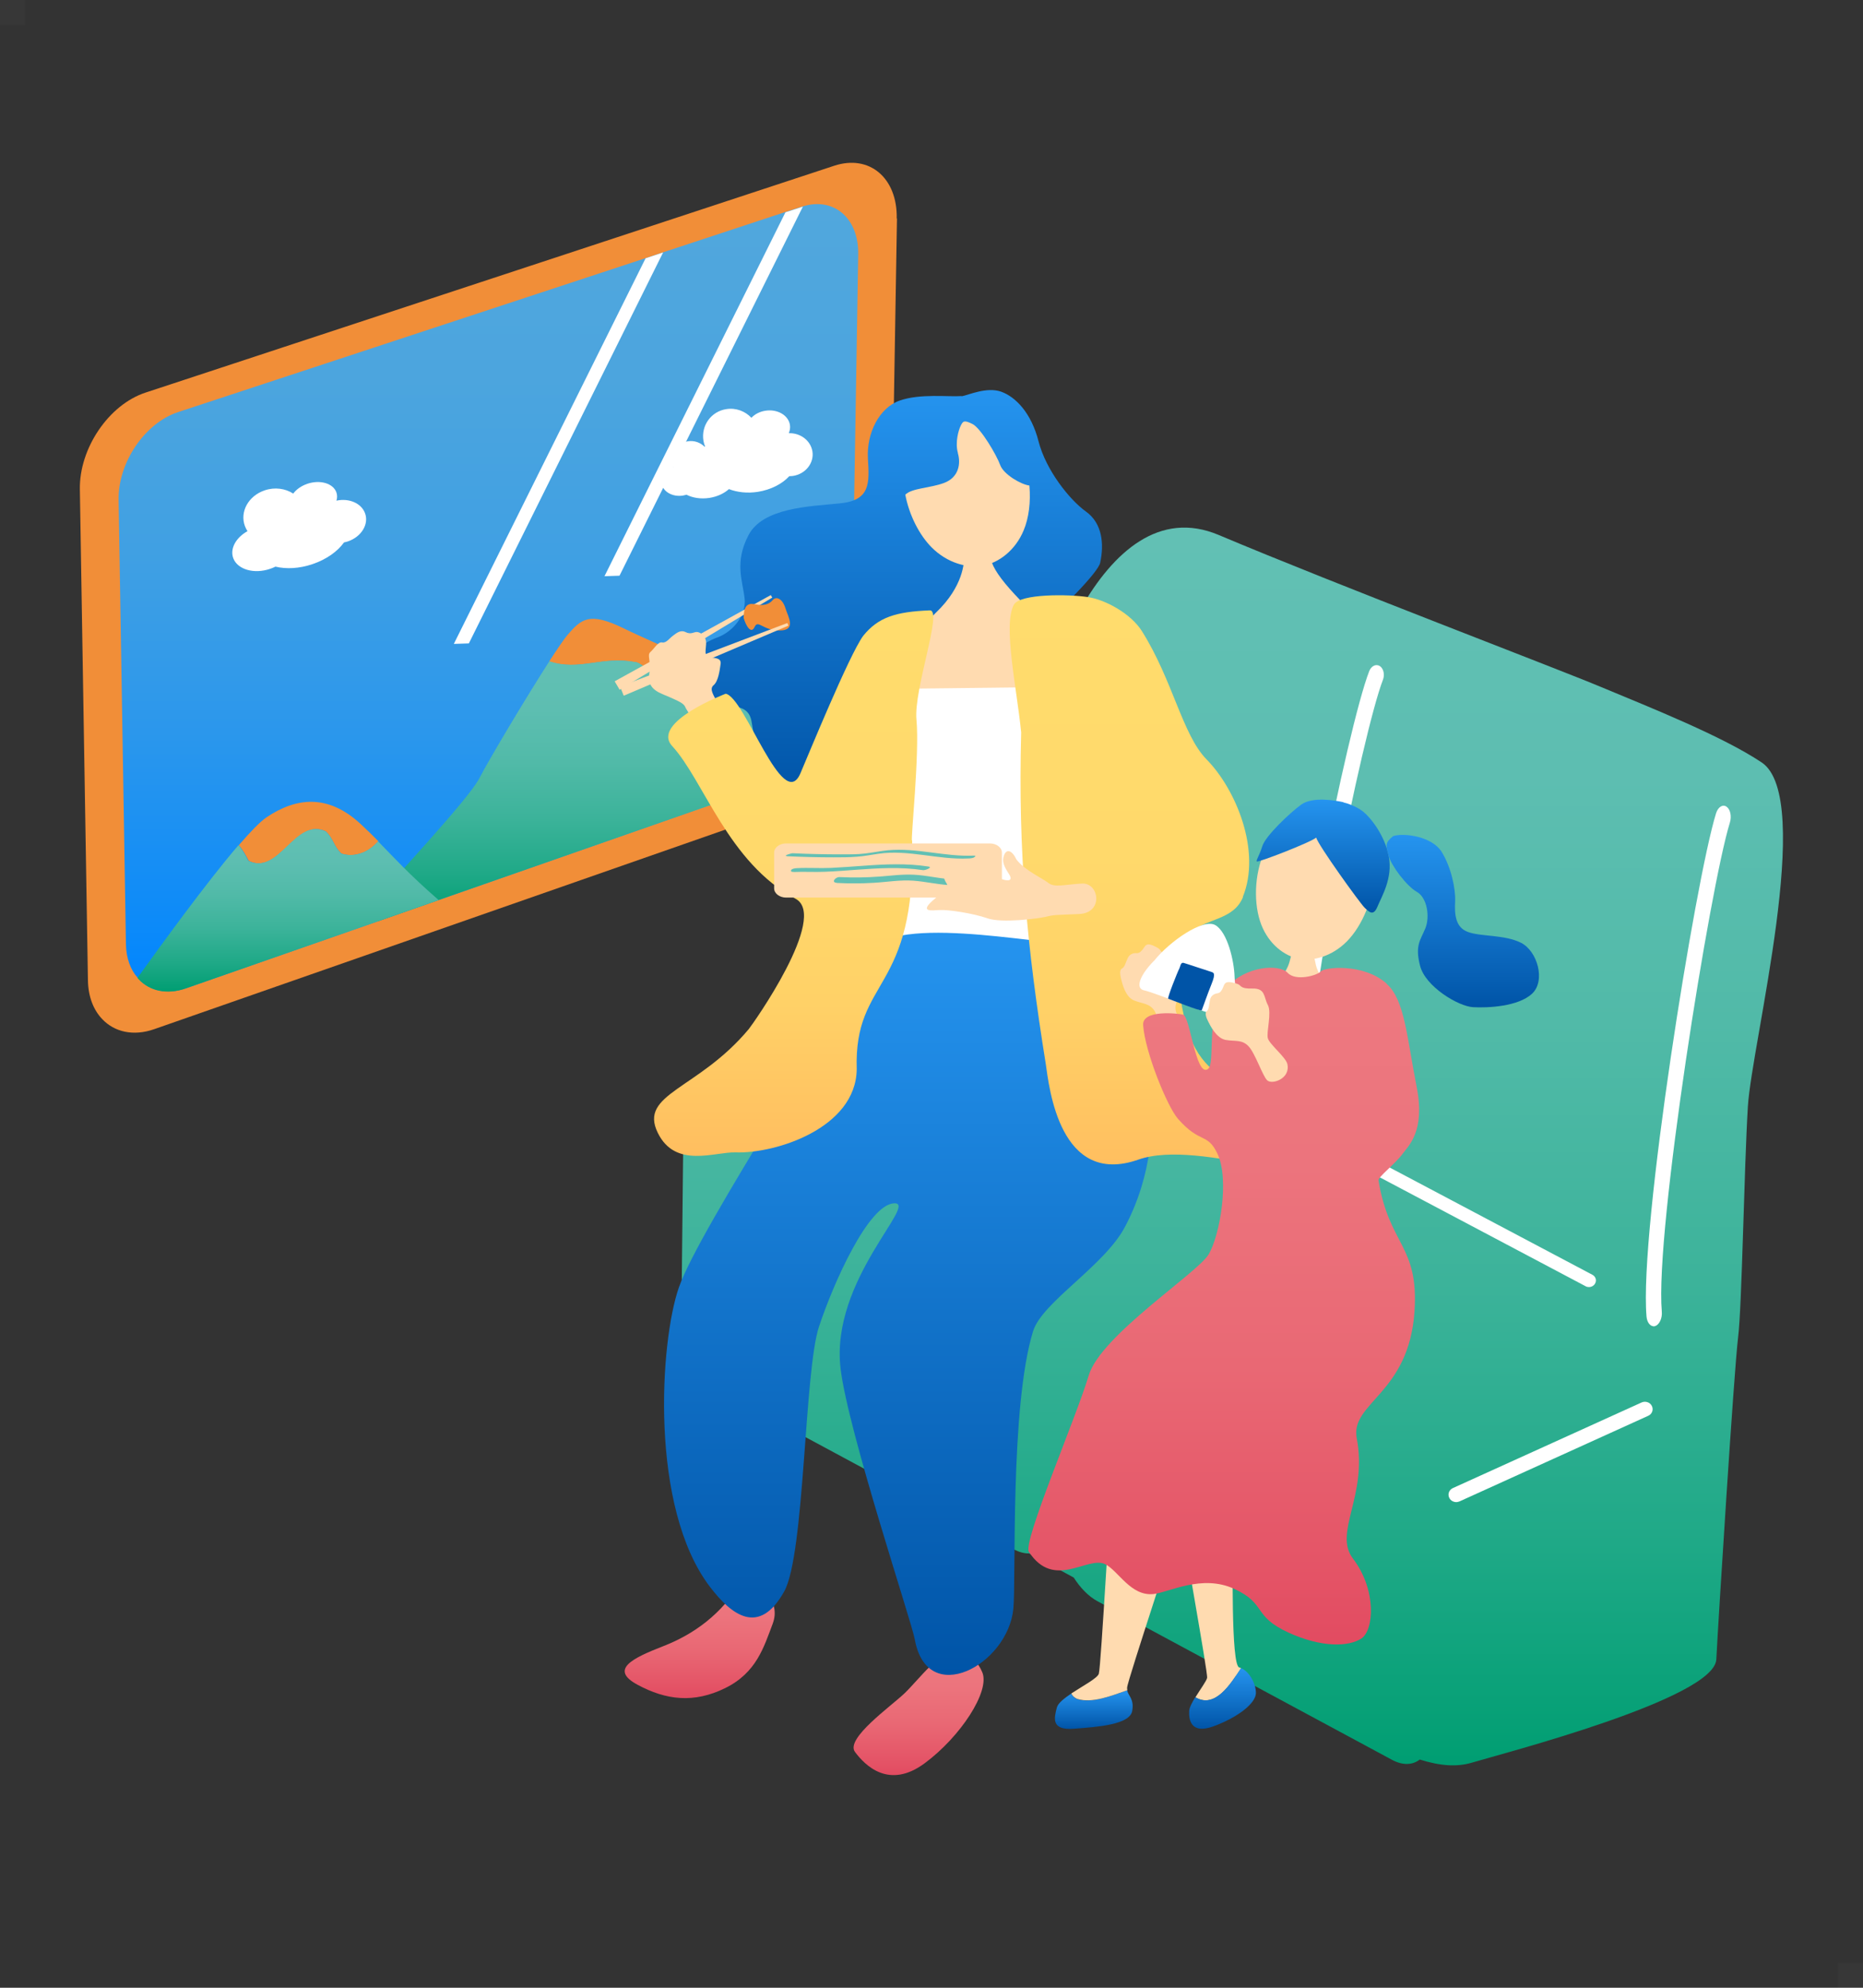
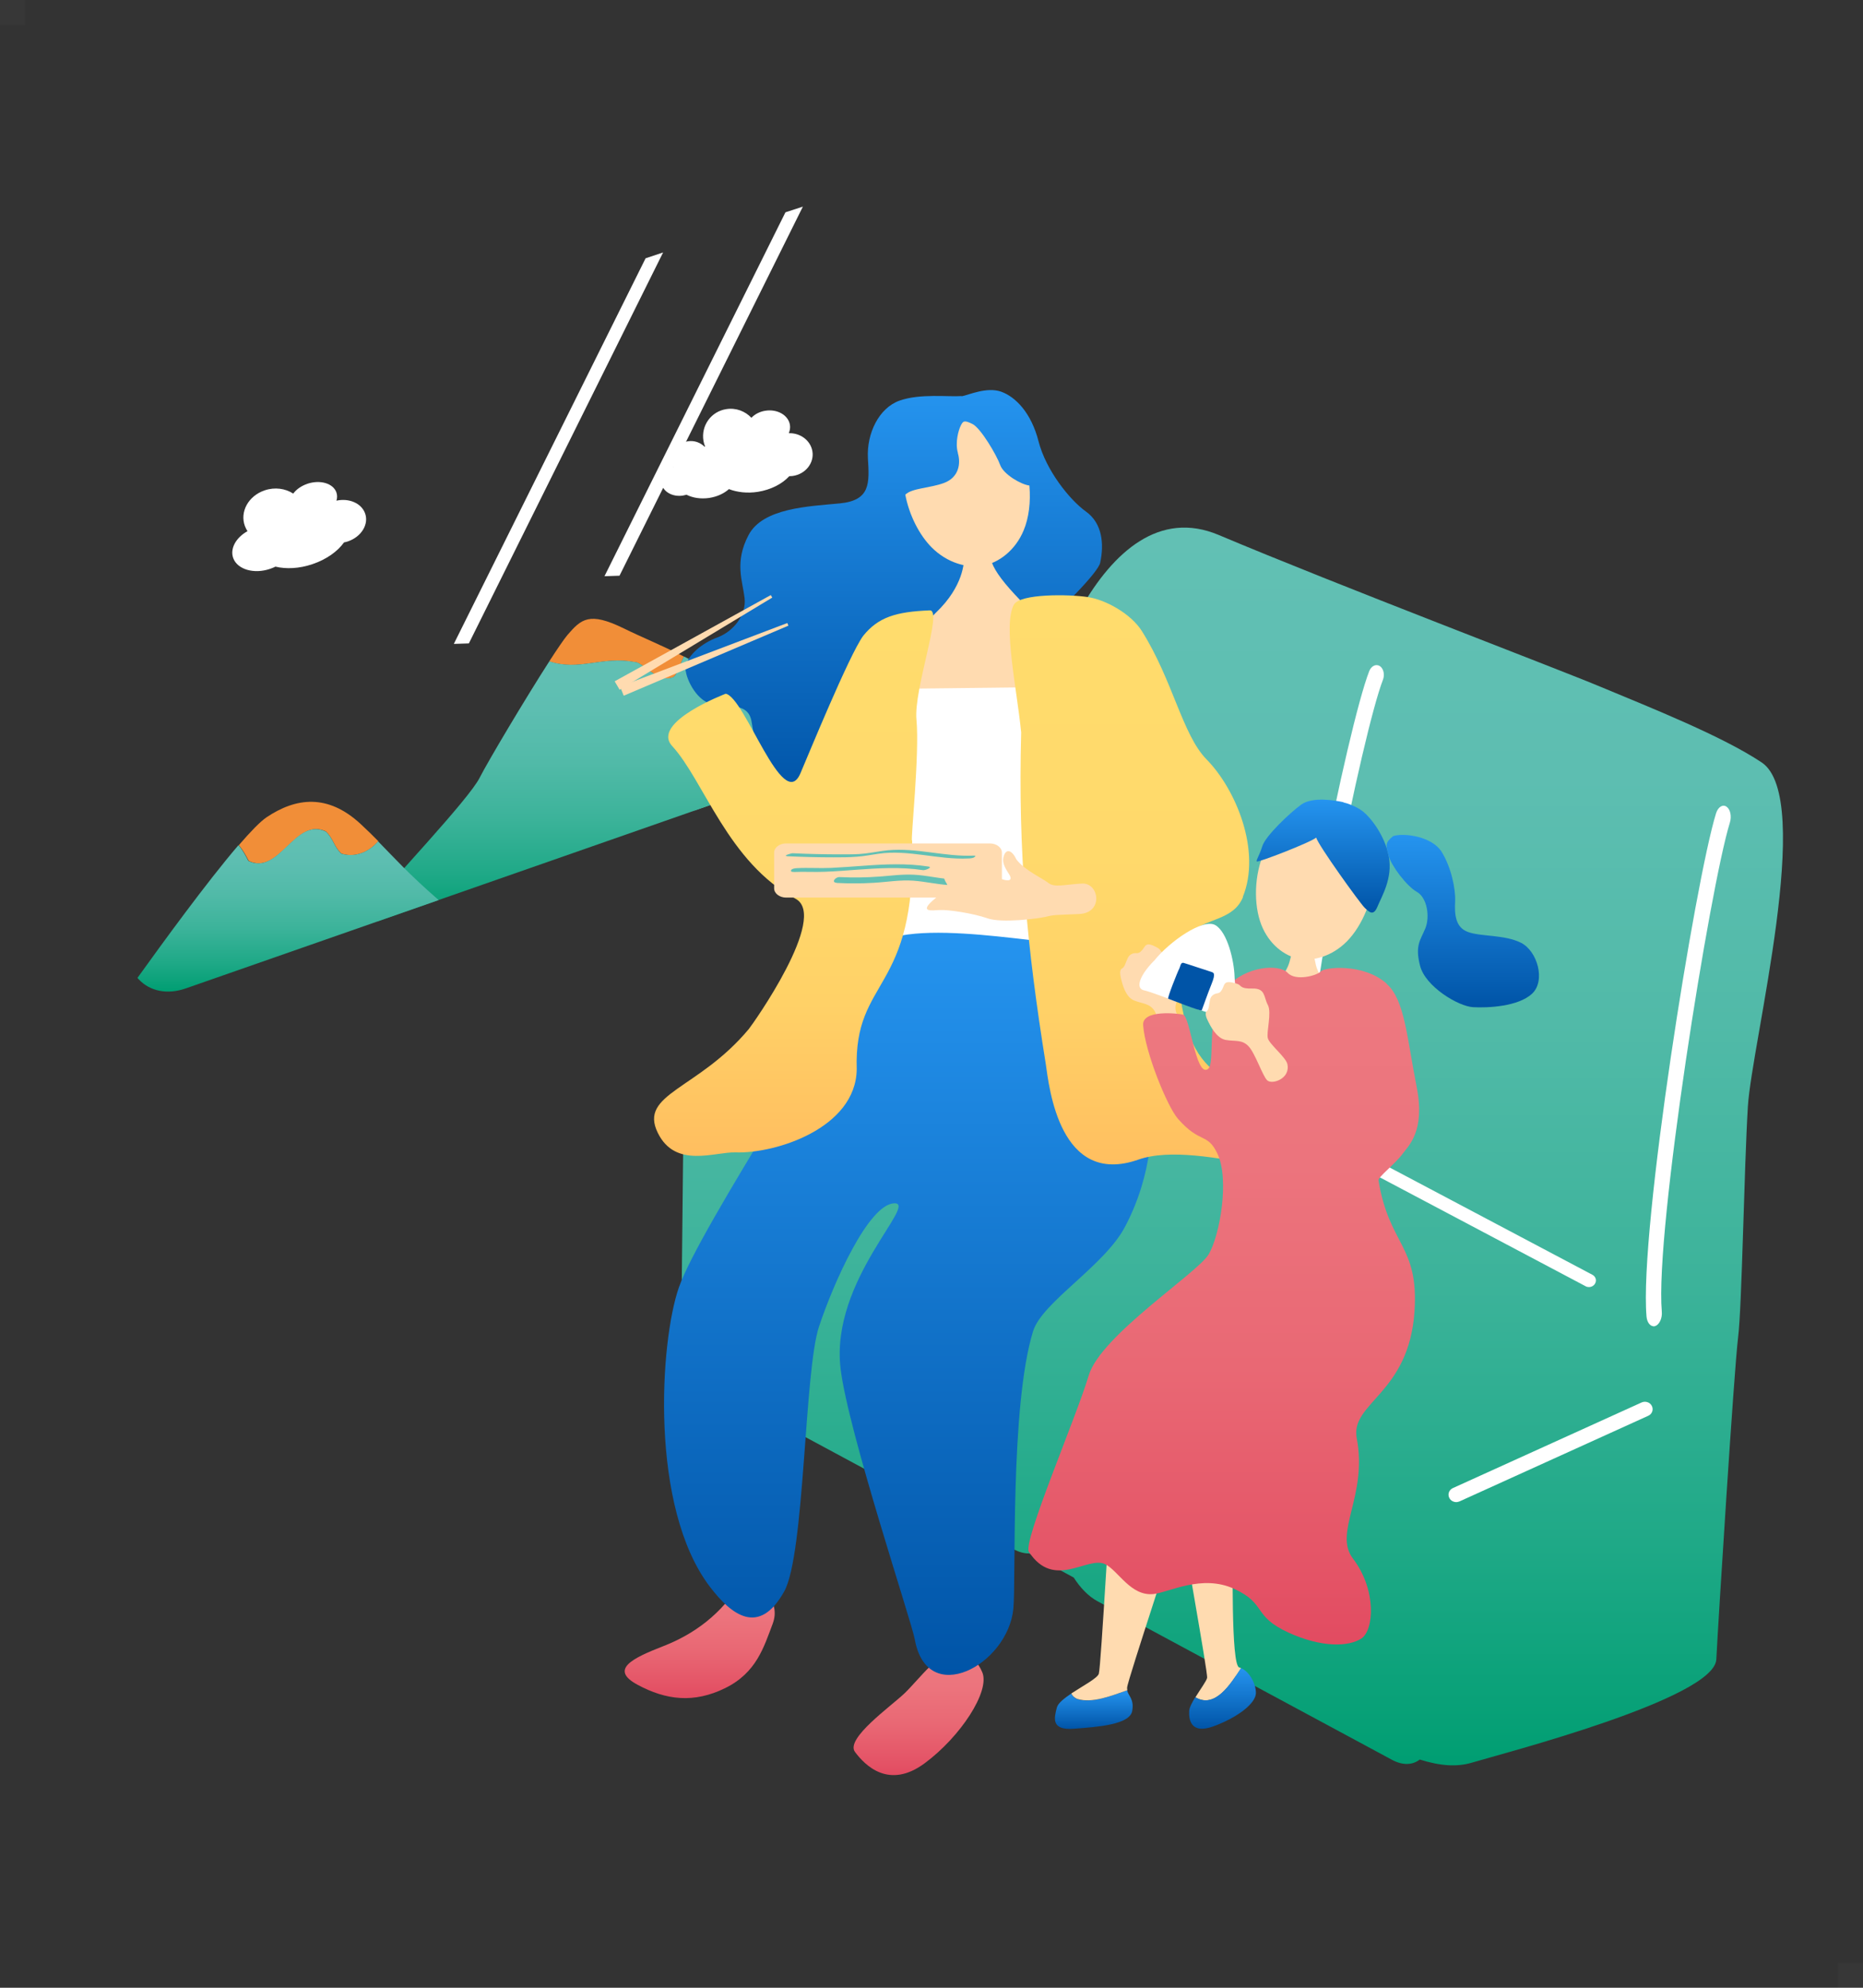
<svg xmlns="http://www.w3.org/2000/svg" xmlns:xlink="http://www.w3.org/1999/xlink" id="_レイヤー_2" viewBox="0 0 150 160">
  <rect x="0" y="0" width="150" height="160" fill="#333333" stroke="none" />
  <defs>
    <style>.cls-1{fill:url(#_名称未設定グラデーション_1855);}.cls-1,.cls-2,.cls-3,.cls-4,.cls-5,.cls-6,.cls-7,.cls-8,.cls-9,.cls-10,.cls-11,.cls-12,.cls-13,.cls-14,.cls-15,.cls-16,.cls-17,.cls-18,.cls-19,.cls-20,.cls-21,.cls-22{stroke-width:0px;}.cls-2{fill:url(#_名称未設定グラデーション_107);}.cls-3{fill:url(#_名称未設定グラデーション_151);}.cls-4{fill:url(#_名称未設定グラデーション_235);}.cls-5{fill:url(#_名称未設定グラデーション_660);}.cls-6{fill:url(#_名称未設定グラデーション_1855-2);}.cls-7{opacity:.02;}.cls-7,.cls-17,.cls-19{fill:#fff;}.cls-8{fill:url(#_名称未設定グラデーション_107-3);}.cls-9{fill:url(#_名称未設定グラデーション_107-2);}.cls-10{fill:url(#_名称未設定グラデーション_151-3);}.cls-11{fill:url(#_名称未設定グラデーション_151-2);}.cls-12{fill:url(#_名称未設定グラデーション_660-4);}.cls-13{fill:url(#_名称未設定グラデーション_660-6);}.cls-14{fill:url(#_名称未設定グラデーション_660-5);}.cls-15{fill:url(#_名称未設定グラデーション_660-2);}.cls-16{fill:url(#_名称未設定グラデーション_660-3);}.cls-17{opacity:0;}.cls-18{fill:#62c0b4;}.cls-20{fill:#ffdbb0;}.cls-21{fill:#f18e38;}.cls-22{fill:#0054a7;}</style>
    <linearGradient id="_名称未設定グラデーション_235" x1="39.33" y1="79.82" x2="39.33" y2="16.44" gradientUnits="userSpaceOnUse">
      <stop offset="0" stop-color="#0085ff" />
      <stop offset=".1" stop-color="#0e8bf8" />
      <stop offset=".33" stop-color="#2b97ec" />
      <stop offset=".56" stop-color="#40a0e3" />
      <stop offset=".78" stop-color="#4ca5de" />
      <stop offset="1" stop-color="#51a7dd" />
    </linearGradient>
    <linearGradient id="_名称未設定グラデーション_151" x1="48.44" y1="74.17" x2="48.44" y2="52.84" gradientUnits="userSpaceOnUse">
      <stop offset="0" stop-color="#009e72" />
      <stop offset=".18" stop-color="#1fa987" />
      <stop offset=".39" stop-color="#3cb39a" />
      <stop offset=".6" stop-color="#51baa8" />
      <stop offset=".8" stop-color="#5dbeb1" />
      <stop offset="1" stop-color="#62c0b4" />
    </linearGradient>
    <linearGradient id="_名称未設定グラデーション_151-2" x1="23.21" y1="79.82" x2="23.21" y2="66.74" xlink:href="#_名称未設定グラデーション_151" />
    <linearGradient id="_名称未設定グラデーション_151-3" x1="99.21" y1="142.1" x2="99.21" y2="42.46" xlink:href="#_名称未設定グラデーション_151" />
    <linearGradient id="_名称未設定グラデーション_660" x1="71.96" y1="64.26" x2="71.96" y2="31.38" gradientUnits="userSpaceOnUse">
      <stop offset="0" stop-color="#0054a7" />
      <stop offset="1" stop-color="#2594ef" />
    </linearGradient>
    <linearGradient id="_名称未設定グラデーション_107" x1="56.33" y1="136.68" x2="56.33" y2="127.21" gradientUnits="userSpaceOnUse">
      <stop offset="0" stop-color="#e24b61" />
      <stop offset=".1" stop-color="#e45366" />
      <stop offset=".41" stop-color="#e96874" />
      <stop offset=".71" stop-color="#ec747d" />
      <stop offset="1" stop-color="#ed7980" />
    </linearGradient>
    <linearGradient id="_名称未設定グラデーション_107-2" x1="73.96" y1="142.87" x2="73.96" y2="132.78" xlink:href="#_名称未設定グラデーション_107" />
    <linearGradient id="_名称未設定グラデーション_660-2" x1="73.11" y1="134.81" x2="73.11" y2="75.08" xlink:href="#_名称未設定グラデーション_660" />
    <linearGradient id="_名称未設定グラデーション_1855" x1="93.74" y1="94.26" x2="93.74" y2="47.91" gradientUnits="userSpaceOnUse">
      <stop offset="0" stop-color="#ffbe5f" />
      <stop offset=".06" stop-color="#ffc261" />
      <stop offset=".28" stop-color="#ffd167" />
      <stop offset=".55" stop-color="#ffd96b" />
      <stop offset="1" stop-color="#ffdc6d" />
    </linearGradient>
    <linearGradient id="_名称未設定グラデーション_1855-2" x1="63.89" y1="93.03" x2="63.89" y2="49.12" xlink:href="#_名称未設定グラデーション_1855" />
    <linearGradient id="_名称未設定グラデーション_660-3" x1="88.07" y1="139.17" x2="88.07" y2="136.06" xlink:href="#_名称未設定グラデーション_660" />
    <linearGradient id="_名称未設定グラデーション_660-4" x1="106.54" y1="73.45" x2="106.54" y2="64.37" xlink:href="#_名称未設定グラデーション_660" />
    <linearGradient id="_名称未設定グラデーション_660-5" x1="117.77" y1="81.09" x2="117.77" y2="67.2" xlink:href="#_名称未設定グラデーション_660" />
    <linearGradient id="_名称未設定グラデーション_660-6" x1="98.44" y1="139.17" x2="98.44" y2="134.28" xlink:href="#_名称未設定グラデーション_660" />
    <linearGradient id="_名称未設定グラデーション_107-3" x1="98.53" y1="132.36" x2="98.53" y2="77.89" xlink:href="#_名称未設定グラデーション_107" />
  </defs>
  <rect class="cls-17" width="150" height="160" />
  <rect class="cls-7" width="2" height="2" />
  <rect class="cls-7" x="148" y="158" width="2" height="2" />
-   <path class="cls-21" d="m72.22,17.6l-.45,26.8-.2,12.13c-.05,3.12-2.35,6.46-5.1,7.43l-54.05,18.88c-1.68.59-3.21.23-4.19-.81-.7-.73-1.13-1.8-1.15-3.12l-.65-39.51c-.06-3.31,2.33-6.83,5.29-7.8l55.45-18.26c2.83-.93,5.09.98,5.03,4.24Z" />
-   <path class="cls-4" d="m69.1,20.49l-.4,24.11v.15l-.18,10.98c-.02,1.39-.54,2.84-1.36,4.05-.84,1.24-1.99,2.23-3.26,2.67l-7.98,2.79-20.59,7.2-4.92,1.72-15.44,5.39c-1.53.53-2.91.21-3.79-.73-.04-.04-.07-.08-.1-.12-.58-.65-.92-1.58-.94-2.7l-.59-35.77c-.05-3,2.11-6.18,4.79-7.06l37.64-12.39,1.41-.47,9.83-3.24,1.32-.43s.07-.02.1-.03c2.52-.76,4.51.96,4.46,3.87Z" />
  <path class="cls-19" d="m54.21,37.58c-.04-.1-.07-.2-.09-.31-.14-.84.43-1.62,1.27-1.75.51-.08,1,.1,1.34.44.01,0,.03-.01.04-.02-.06-.14-.1-.29-.13-.45-.21-1.23.62-2.38,1.85-2.56.77-.12,1.51.17,2.01.7.27-.29.67-.5,1.13-.57.96-.15,1.84.36,1.97,1.13.04.23,0,.46-.09.68.93-.03,1.75.58,1.9,1.45.16.94-.55,1.84-1.57,1.99-.1.01-.19.02-.29.02-.57.62-1.47,1.09-2.53,1.26-.84.13-1.66.04-2.33-.22-.39.35-.94.61-1.58.71-.68.1-1.33,0-1.84-.26-.09.03-.19.05-.29.07-.83.13-1.6-.31-1.71-.97-.09-.56.3-1.1.92-1.33Z" />
  <path class="cls-19" d="m19.93,42.76c-.08-.13-.16-.27-.21-.41-.43-1.15.28-2.44,1.59-2.88.82-.28,1.67-.15,2.3.26.25-.34.65-.62,1.14-.79,1.02-.34,2.06-.04,2.33.68.08.22.08.45.01.68,1.01-.22,2,.2,2.3,1.01.33.88-.29,1.9-1.38,2.27-.1.03-.2.06-.31.08-.52.73-1.42,1.37-2.54,1.75-1.06.36-2.12.41-2.98.2-.14.07-.29.13-.44.18-1.29.44-2.62.05-2.96-.86-.28-.76.21-1.65,1.14-2.17Z" />
  <polygon class="cls-19" points="53.39 20.32 37.75 51.79 36.54 51.83 51.98 20.79 53.39 20.32" />
  <path class="cls-19" d="m64.65,16.62l-9.41,18.93-1.18,2.37-.64,1.3-3.54,7.12-1.21.04,14.57-29.29,1.32-.43s.07-.02.1-.03Z" />
  <path class="cls-18" d="m62.15,49.26c-1.03,1.33-1.94,2.74-2.63,3.88-1.59,2.65-4.13,2.5-5.88,2.42-2.03,4.14-.65,7.13,2.28,9.68l7.98-2.79c1.26-.44,2.42-1.43,3.26-2.67.82-1.21,1.34-2.66,1.36-4.05l.11-6.8c-1,.2-2.07.64-3.17,1.39-.64.3-1.94-.64-3.31-1.07Z" />
-   <path class="cls-21" d="m68.7,44.6c-.67.13-1.36.37-2.1.68-1.53.64-3.09,2.24-4.45,3.98,1.37.43,2.67,1.38,3.31,1.07,1.1-.75,2.17-1.19,3.17-1.39l.07-4.18v-.15Z" />
  <path class="cls-21" d="m51.14,53.3c.62,0,1.87,1.78,3.11,1.19.36-.34.51-1.08.82-1.64-1.88-.95-3.32-1.52-4.85-2.27-2.78-1.36-3.42-.75-4.53.53-.27.32-.81,1.11-1.47,2.13,2.45.81,4.21-.45,6.91.06Z" />
  <path class="cls-3" d="m60.88,56.25c-2.43-1.6-4.27-2.63-5.81-3.41-.31.56-.46,1.3-.82,1.64-1.25.59-2.49-1.19-3.11-1.19-2.7-.51-4.46.75-6.91-.06-1.94,3.01-4.95,8.07-5.61,9.37-.87,1.74-7.15,8.32-8.9,10.52.14.4.37.75.69,1.04l4.92-1.72,28.57-9.98c1.26-.44,2.42-1.43,3.26-2.67-1.29-.95-3.12-1.46-6.28-3.54Z" />
  <path class="cls-21" d="m26.24,66.93c.62.59.62,1.19,1.25,1.78,1.13.36,2.25-.15,2.97-1-.43-.44-.89-.89-1.44-1.4-2.63-2.42-5.17-2.12-7.55-.53-.52.35-1.31,1.17-2.24,2.25.31.36.56.81.8,1.27,2.49,1.19,3.74-3.56,6.23-2.37Z" />
  <path class="cls-11" d="m30.45,67.71c-.72.85-1.84,1.35-2.97,1-.62-.59-.62-1.19-1.25-1.78-2.49-1.19-3.74,3.56-6.23,2.37-.24-.46-.48-.92-.8-1.27-2.55,2.97-6.16,7.94-8.13,10.68.02.04.06.08.1.12.88.94,2.27,1.26,3.79.73l20.36-7.11c-2.48-2.16-3.54-3.37-4.88-4.73Z" />
  <path class="cls-10" d="m141.84,61.37c-3.18-2.12-8.9-4.39-12.88-6.05-3.72-1.56-21.14-8.17-30.84-12.26-9.52-4.01-14.94,13.47-15.35,18.95-.41,5.48-.39,15.71-3.88,17.07-3.5,1.36-16.96,7.82-20.35,9.23-1.02.42-1.65.78-2.04,1.16-.88.25-1.47,1.19-1.49,2.61l-.15,14.17c-.02,2.21,1.36,4.78,3.07,5.7l23.7,12.76c.43.23.85.34,1.23.33,1.2.65,2.4,1.3,3.59,1.94.53.83,1.19,1.52,1.92,1.91l23.7,12.76c.87.47,1.67.43,2.24-.02,1.69.53,3,.6,4.17.26,2.54-.76,19.55-5.15,19.71-8.32.16-3.18,1.43-23.31,1.75-25.88.32-2.57.48-13.47.79-18.62.32-5.15,5.41-24.83,1.11-27.7Z" />
  <path class="cls-19" d="m127.93,103.6c-.09,0-.19-.02-.27-.07l-44.33-23.45c-.27-.14-.37-.46-.21-.72.15-.25.49-.34.76-.2l44.33,23.45c.27.14.37.46.21.72-.1.17-.29.27-.49.27Z" />
  <path class="cls-19" d="m117.29,120.91c-.24.01-.49-.11-.6-.34-.15-.3-.02-.65.29-.79l15.19-6.89c.31-.14.68-.02.83.28.15.3.02.65-.29.79l-15.19,6.89c-.08.03-.15.05-.23.06Z" />
  <path class="cls-19" d="m133.11,106.75c-.27-.02-.5-.33-.54-.78-.6-6.93,3.94-35.18,5.6-40.51.16-.5.53-.74.84-.53.31.21.43.78.27,1.29-1.58,5.07-6.04,32.86-5.48,39.35.05.53-.19,1.06-.54,1.17-.05.02-.11.03-.16.02Z" />
  <path class="cls-19" d="m104.68,88.84c-.27-.03-.5-.3-.53-.68-.51-5.9,4.36-29.67,6.09-34.13.16-.42.54-.61.85-.42.3.19.42.68.26,1.1-1.64,4.24-6.43,27.63-5.95,33.14.04.45-.21.89-.55.97-.05.01-.11.02-.16.01Z" />
  <path class="cls-5" d="m77.43,31.88c-1.05.08-3.36-.22-5.01.37-1.65.59-2.65,2.63-2.54,4.64.12,2,.22,3.39-2.27,3.63-2.49.24-6.19.36-7.34,2.55-1.15,2.18-.48,3.69-.32,5.07.16,1.38-.92,2.7-2.19,3.17-1.27.46-2.34,1.42-2.55,2.28-.15.62.6,2.46,1.8,2.99,1.17.51,3.2-.26,3.5,1.49.3,1.75.5,3.57,1.63,4.76,1.13,1.2,3.93,1.86,5.8,1.17,1.87-.69,3.7-5.02,6.7-6.26,3-1.23,13.61-10.92,13.94-12.44s.17-3.18-1.14-4.12c-1.32-.94-3.23-3.34-3.82-5.65-.59-2.31-1.86-3.59-3.01-4-1.15-.41-2.61.26-3.18.37Z" />
  <polygon class="cls-20" points="62.06 47.9 62.18 48.1 49.89 55.52 49.49 54.84 62.06 47.9" />
-   <path class="cls-21" d="m59.88,49.71c0-1.13.47-1.17.98-1.06.51.11,1.04.04,1.35-.34.31-.37.81-.08,1.03.65.23.73.9,1.78-.47,1.79-1.37,0-1.72-.9-2.01-.29-.28.62-.7-.07-.89-.74Z" />
  <polygon class="cls-20" points="63.39 50.15 63.48 50.36 50.22 56 49.92 55.26 63.39 50.15" />
  <path class="cls-2" d="m59.73,127.21c1.54.4,3.18,1.63,2.48,3.5-.71,1.87-1.3,3.93-3.82,5.17-2.52,1.24-4.76.97-7.06-.27-2.3-1.24-.37-2.15,2.06-3.1,2.43-.94,4.73-2.56,6.35-5.29Z" />
  <path class="cls-9" d="m77.16,132.78c-1.44,0-3.2,2.44-4.32,3.51-1.12,1.07-4.8,3.66-4,4.73.8,1.07,2.72,3.05,5.61.91,2.88-2.13,5.28-5.79,4.64-7.32-.64-1.52-1.92-1.83-1.92-1.83Z" />
  <path class="cls-20" d="m77.13,36.47c-.25-.84.05-1.87.23-2.22.18-.35.26-.46.94-.12.68.34,1.96,2.54,2.23,3.3.27.76,1.7,1.58,2.35,1.65.12,1.31-.04,2.61-.46,3.61-.67,1.62-2.01,2.61-3.26,2.84s-2.88-.2-4.14-1.46c-1-1-1.81-2.59-2.13-4.25.53-.54,1.99-.52,3.13-.95,1.19-.45,1.35-1.57,1.1-2.4Z" />
  <path class="cls-20" d="m79.78,44.54c-.24.24-1.74.62-2.16.4,0,.26-.02,2.24-2.26,4.37-2.51,2.39-2.58,6.95-2.51,9.83,1.07,1.05,11.43,1.81,14.07-1.45,1.04-1.29.05-4.03-1.89-6.62-3.66-3.32-5.5-5.42-5.25-6.53Z" />
  <polygon class="cls-19" points="71.65 55.45 86.42 55.28 89.45 77.82 70.41 77.82 71.65 55.45" />
  <path class="cls-15" d="m85.85,75.86c1.44-.09,4.62-1.76,5.17,2.73.43,3.54,3.92,11.86-.43,20.14-1.66,3.17-6.68,6.07-7.41,8.42-1.87,6.04-1.36,20.04-1.59,22.35-.45,4.52-6.95,8.03-7.94,2.44-.25-1.4-5.37-16.73-5.97-21.77-.86-7.15,6.4-13.46,4.28-13.31-2.04.14-4.83,6.34-6.02,9.93-1.19,3.59-1.14,18.34-2.8,21.31-2.04,3.66-4.27,1.86-5.97-.36-4.89-6.4-4.04-19.74-2.51-24.11,1.71-4.91,13.72-22.83,15.06-26.59s14.22-.9,16.13-1.17Z" />
  <path class="cls-1" d="m100.06,72.21c1.52-3.7-.55-8.68-2.91-11.08-1.95-1.98-2.71-6.35-5.21-10.33-.86-1.37-2.88-2.52-4.36-2.74-1.48-.23-5.46-.29-5.95.62-.89,1.65.24,6.72.59,10.28-.26,9.73.47,17.27,1.98,26.68.27,1.86,1.11,9.93,7.46,7.7,5.08-1.78,15.71,3.08,14.44-.3-2.25-5.99-8.29-4.28-10.25-9.53-1.19-3.16-1.29-7.32-.12-8.37,1.41-1.26,3.57-1.04,4.35-2.93Z" />
-   <path class="cls-20" d="m57.79,56.61c-.33-.66-.71-1.14-.33-1.46.38-.32.49-1.22.56-1.7.07-.48-.41-.48-.85-.54-.44-.06-.38-.31-.32-1.03.06-.72-.5-1-.74-1.01s-.47.23-.91.01c-.44-.22-.79.13-1.04.31-.25.18-.52.59-.85.52-.33-.07-.63.5-.94.77-.3.27.07.61-.1,1.83-.17,1.22.91,1.48,1.61,1.79.69.31,1.2.51,1.3.83.02.07.36.61.9,1.39.57-.56,1.17-1.09,1.81-1.58-.04-.05-.08-.1-.1-.14Z" />
-   <path class="cls-6" d="m73.43,67.65c-.12,0,.62-6.96.36-9.71-.24-2.47,2.15-8.86,1.07-8.81-2.73.11-4.15.55-5.36,2.05-1.14,1.56-4.46,9.69-5.06,11.08-1.41,3.24-4.46-6.14-6.01-6.42,0,0-6.06,2.3-4.31,4.21,2.56,2.79,4.5,9.39,9.93,12.29,2.7,1.44-3.44,10.1-3.76,10.49-4.08,4.89-8.88,5.19-7.33,8.35,1.42,2.91,4.59,1.52,6.27,1.58,3.2.11,9.68-1.94,9.75-6.69-.24-7.46,4.82-6.1,4.46-18.41Z" />
+   <path class="cls-6" d="m73.43,67.65c-.12,0,.62-6.96.36-9.71-.24-2.47,2.15-8.86,1.07-8.81-2.73.11-4.15.55-5.36,2.05-1.14,1.56-4.46,9.69-5.06,11.08-1.41,3.24-4.46-6.14-6.01-6.42,0,0-6.06,2.3-4.31,4.21,2.56,2.79,4.5,9.39,9.93,12.29,2.7,1.44-3.44,10.1-3.76,10.49-4.08,4.89-8.88,5.19-7.33,8.35,1.42,2.91,4.59,1.52,6.27,1.58,3.2.11,9.68-1.94,9.75-6.69-.24-7.46,4.82-6.1,4.46-18.41" />
  <path class="cls-20" d="m80.67,71.51c0,.41-.43.74-.97.74h-16.4c-.53,0-.97-.33-.97-.74v-2.88c0-.41.43-.74.97-.74h16.4c.53,0,.97.33.97.74v2.88Z" />
  <path class="cls-18" d="m63.36,68.92c1.25.06,2.51.09,3.76.09.62,0,1.25,0,1.87-.05.59-.04,1.16-.16,1.75-.24,2.42-.35,4.8.5,7.22.38.14,0,.4-.02.5-.11.06-.06.14-.12-.04-.12-2.33.11-4.61-.65-6.94-.43-.61.06-1.21.19-1.82.26-.66.08-1.33.07-1.99.07-1.28,0-2.57-.03-3.85-.09-.14,0-.8.21-.46.23h0Z" />
  <path class="cls-18" d="m63.89,70.19c.85-.04,1.7.02,2.54-.02.84-.03,1.68-.1,2.52-.16,1.79-.13,3.58-.24,5.36.03.19.03.82-.23.44-.29-1.74-.27-3.5-.19-5.25-.06-.87.06-1.74.13-2.61.17-.91.04-1.81-.03-2.72.02-.12,0-.42.04-.47.16-.05.11.04.15.18.14h0Z" />
  <path class="cls-18" d="m67.36,71.07c1,.05,1.99.05,2.99-.01,1.06-.06,2.13-.25,3.2-.17.95.07,1.87.29,2.83.35,1,.06,2,.02,3-.11.4-.05.53-.53.05-.47-.99.13-1.99.17-2.99.1-.95-.07-1.88-.3-2.83-.35-.95-.05-1.9.08-2.84.15-1.05.08-2.11.09-3.16.04-.36-.02-.71.44-.24.46h0Z" />
  <path class="cls-20" d="m86.92,73.57c-1.97.09-2,.05-2.69.22-.69.16-3.56.53-4.72.13-1.16-.41-3.18-.71-3.85-.67-.67.04-1.58.17-.61-.72.97-.88,1.5-.91,1.13-1.48-.37-.57-.24-1.34.69-1.2s3.33.73,3.73.89c.4.16,1.05.26.64-.38-.41-.64-.59-1.02-.4-1.52.19-.5.61-.47,1.01.36.68.87,2.06,1.48,2.56,1.87.5.4,1.33.12,2.71.05s1.75,2.37-.23,2.45Z" />
  <path class="cls-16" d="m85.1,137.43c.09-.34.58-.72,1.15-1.11.07.17.22.32.46.44,1.2.38,2.76-.25,4.04-.7.1.46.58.7.41,1.66-.19,1.1-2.78,1.29-4.67,1.43-1.89.15-1.62-.85-1.39-1.73Z" />
  <path class="cls-20" d="m95.29,83.07c-.49-1.51-.64-1.48-.65-1.98-.01-.5.8-1.94.61-2.61-.19-.67.14-1.35-.91-1.55-1.06-.2-.77-.45-1.14-.64-.37-.19-.8-.45-1.03-.1-.23.35-.42.55-.64.53s-.56.04-.73.4c-.17.36-.24.72-.45.83-.21.1-.18.46-.09.82.09.36.33,1.47,1.05,1.76.72.29,1.28.22,1.67.88.39.66.34,2.3.62,2.76.28.46,2.19.43,1.7-1.08Z" />
  <path class="cls-20" d="m105.67,76.27c-.13,0-1.39-.05-1.55-.06-.06.27-.27,1.26-.43,1.59-.16.33-.74,1.49-.9,1.65.28.45,3.55.44,4.19,0-.33-.17-.93-1.29-1.03-1.77-.09-.48-.28-1.23-.28-1.41Z" />
  <path class="cls-20" d="m101.56,74.45c.61,1.55,1.84,2.49,3,2.72s2.69-.19,3.88-1.39c2.49-2.51,3.83-8.99-1.45-10.01-5.28-1.02-6.7,5.44-5.43,8.68Z" />
  <path class="cls-12" d="m108.16,64.57c-.6-.13-2.46-.48-3.4.2-.93.68-2.86,2.51-3.12,3.33-.26.82-.51,1.11-.45,1.24.06.12,4.36-1.54,4.78-1.92.2.66,3.54,5.3,3.91,5.65.37.35.7.7,1.03-.1.33-.81,1.24-2.27.91-4.03-.33-1.76-1.54-3.21-2.09-3.63s-1.3-.67-1.56-.72Z" />
  <path class="cls-14" d="m112.17,67.3c.87-.28,3.12.02,3.9,1.26.77,1.23,1.14,3,1.09,4-.05,1,0,2.09,1.04,2.46,1.03.38,2.94.2,4.27.87,1.33.68,1.99,3.07.88,4.1-1.11,1.03-3.55,1.15-4.75,1.08-1.2-.07-3.83-1.66-4.26-3.32s.03-2.07.42-3.02c.39-.95.14-2.48-.68-2.94s-2.04-2.08-2.26-2.87c-.25-.91-.32-1.07.35-1.62Z" />
  <path class="cls-20" d="m86.72,136.75c-.24-.12-.39-.26-.46-.44.93-.61,2.09-1.22,2.21-1.58.19-.59.93-14.82,1.2-16.58,0,0,5.52,2.87,5.52,3.42s-4.4,13.64-4.44,14.27c0,.08,0,.15.02.21-1.28.45-2.84,1.08-4.04.7Z" />
  <path class="cls-20" d="m96.25,136.62c.39-.64.89-1.31.94-1.56.08-.4-2.05-11.99-2.01-12.43,0,0,4.02.15,4.06,1.4.04,1.25-.15,10.04.54,10.19.05.01.1.04.15.06-.87,1.31-2.09,3.27-3.67,2.35Z" />
  <path class="cls-13" d="m96.25,136.62c1.58.93,2.8-1.04,3.67-2.35.64.25,1.2,1.22,1.2,2,0,.85-1.51,1.99-3.4,2.68-1.89.7-2.01-.59-1.97-1.25.02-.26.23-.67.49-1.09Z" />
  <path class="cls-8" d="m111.63,79.16c-1.88-1.66-5.02-1.3-5.29-.97s-2.02.82-2.67.11c-.66-.71-3.32-.58-4.88,1.15-1.83,2.02-.85,6.2-1.56,6.62-.97.57-1.4-4.27-1.98-4.4-.38-.09-3.31-.44-3.21.86.16,2.17,1.94,6.54,2.8,7.52,1.79,2.05,2.36,1.09,3.18,2.81.99,2.09.19,6.59-.7,8.1-.89,1.51-8.7,6.53-9.66,9.75-.98,3.31-5.33,13.41-4.82,14.2,2.03,3.11,4.73.29,6.15,1,1.05.52,2.05,2.59,3.88,2.4,1.23-.12,3.89-1.63,6.52-.41s1.42,2.17,4.37,3.52c2.68,1.22,4.84,1.13,5.85.47,1.01-.66,1.26-3.89-.68-6.44-1.59-2.1,1.2-5.03.31-9.67-.55-2.88,4.21-3.56,4.65-10.24.35-5.33-2.05-5.29-2.9-10.53-.04-.27,1.36-1.34,1.92-2.11.47-.65,1.86-1.82,1.16-5.37-.79-3.99-.96-7.06-2.43-8.34Z" />
  <path class="cls-19" d="m92.92,77.34c1.25-1.57,3.96-3.45,4.94-2.87.98.58,1.5,2.88,1.54,4.12.03,1.24.74,3.56-.84,3.27-1.57-.29-5.7-2-6.43-2.14-.73-.14-.41-1.17.79-2.39Z" />
  <path class="cls-22" d="m95.28,77.5c.23.06,2.01.66,2.22.72.21.07.41.09.05.98s-.74,2.01-.79,2.12c-.05.12-2.6-.9-2.7-.93-.1-.03.77-2.21.88-2.4.1-.19.11-.52.33-.49Z" />
  <path class="cls-20" d="m103.65,85.64c-.13-.55-1.44-1.58-1.57-2.07-.13-.48.33-2.06,0-2.68-.34-.62-.17-1.35-1.24-1.32-1.08.03-.85-.28-1.26-.39-.41-.11-.88-.27-1.03.12-.15.39-.28.62-.51.65-.23.03-.54.15-.62.54-.08.38-.07.76-.25.9-.18.14-.07.49.1.82s.66,1.37,1.43,1.5c.77.13,1.3-.05,1.83.51.53.56,1.11,2.34,1.49,2.73.38.39,1.91-.12,1.63-1.31Z" />
</svg>